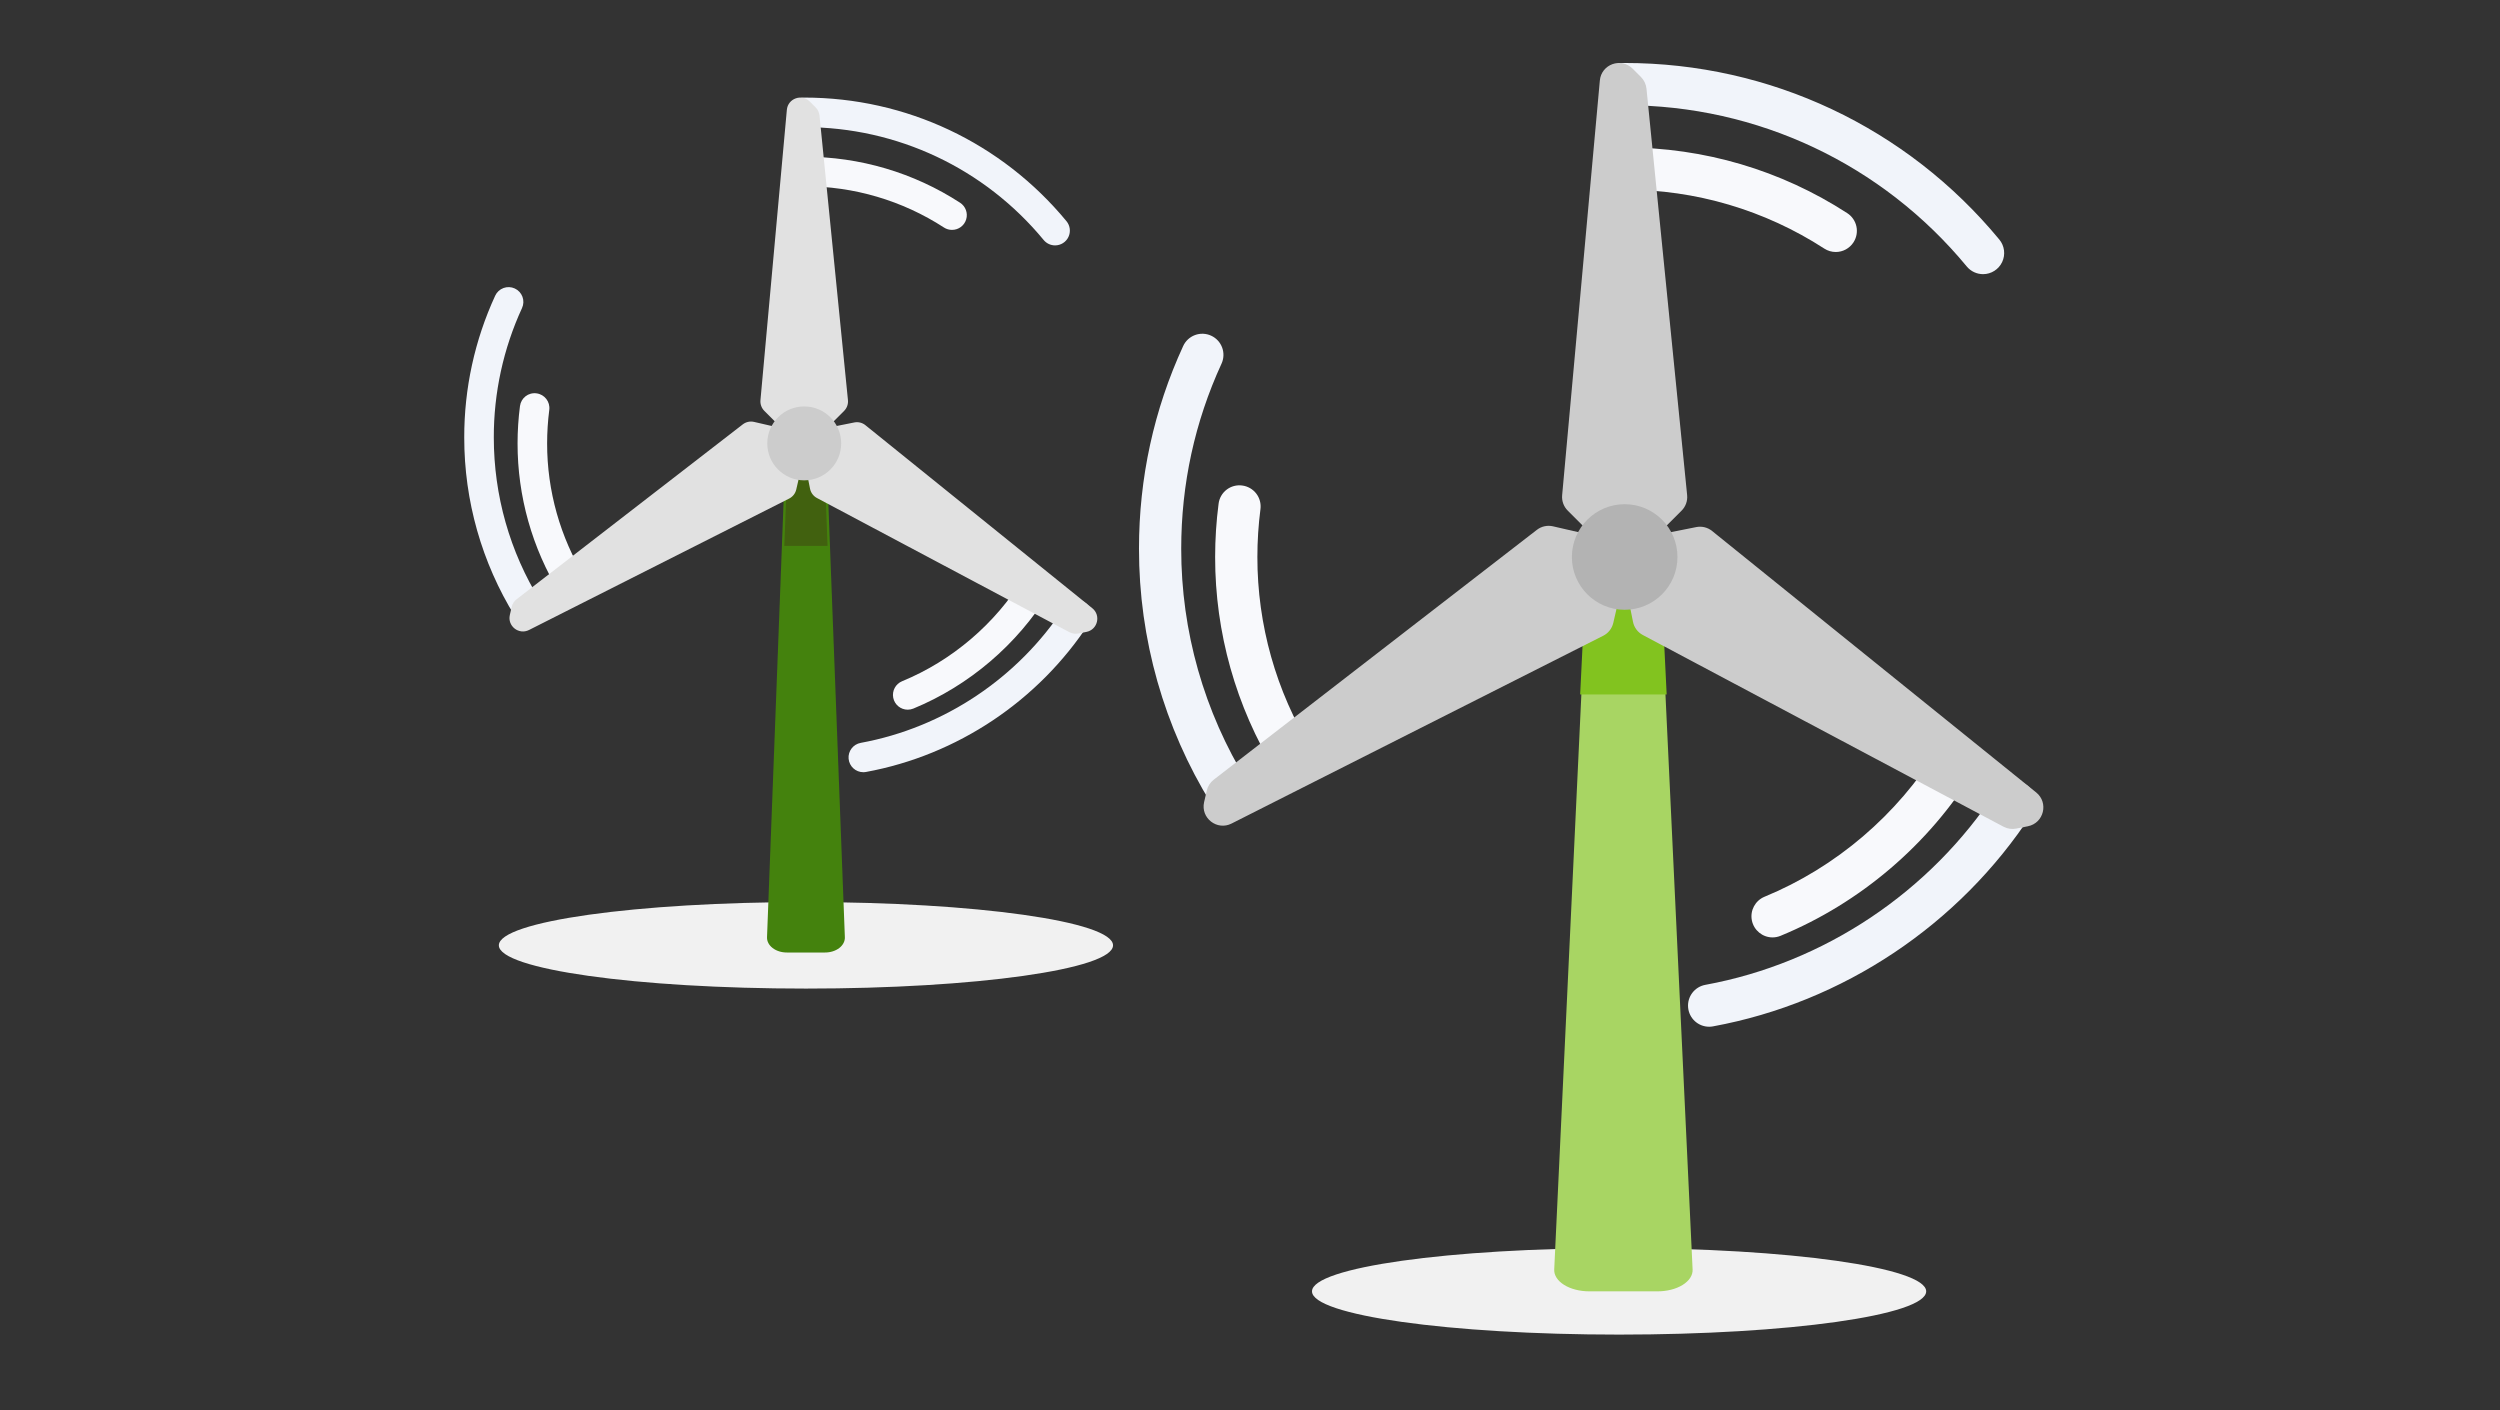
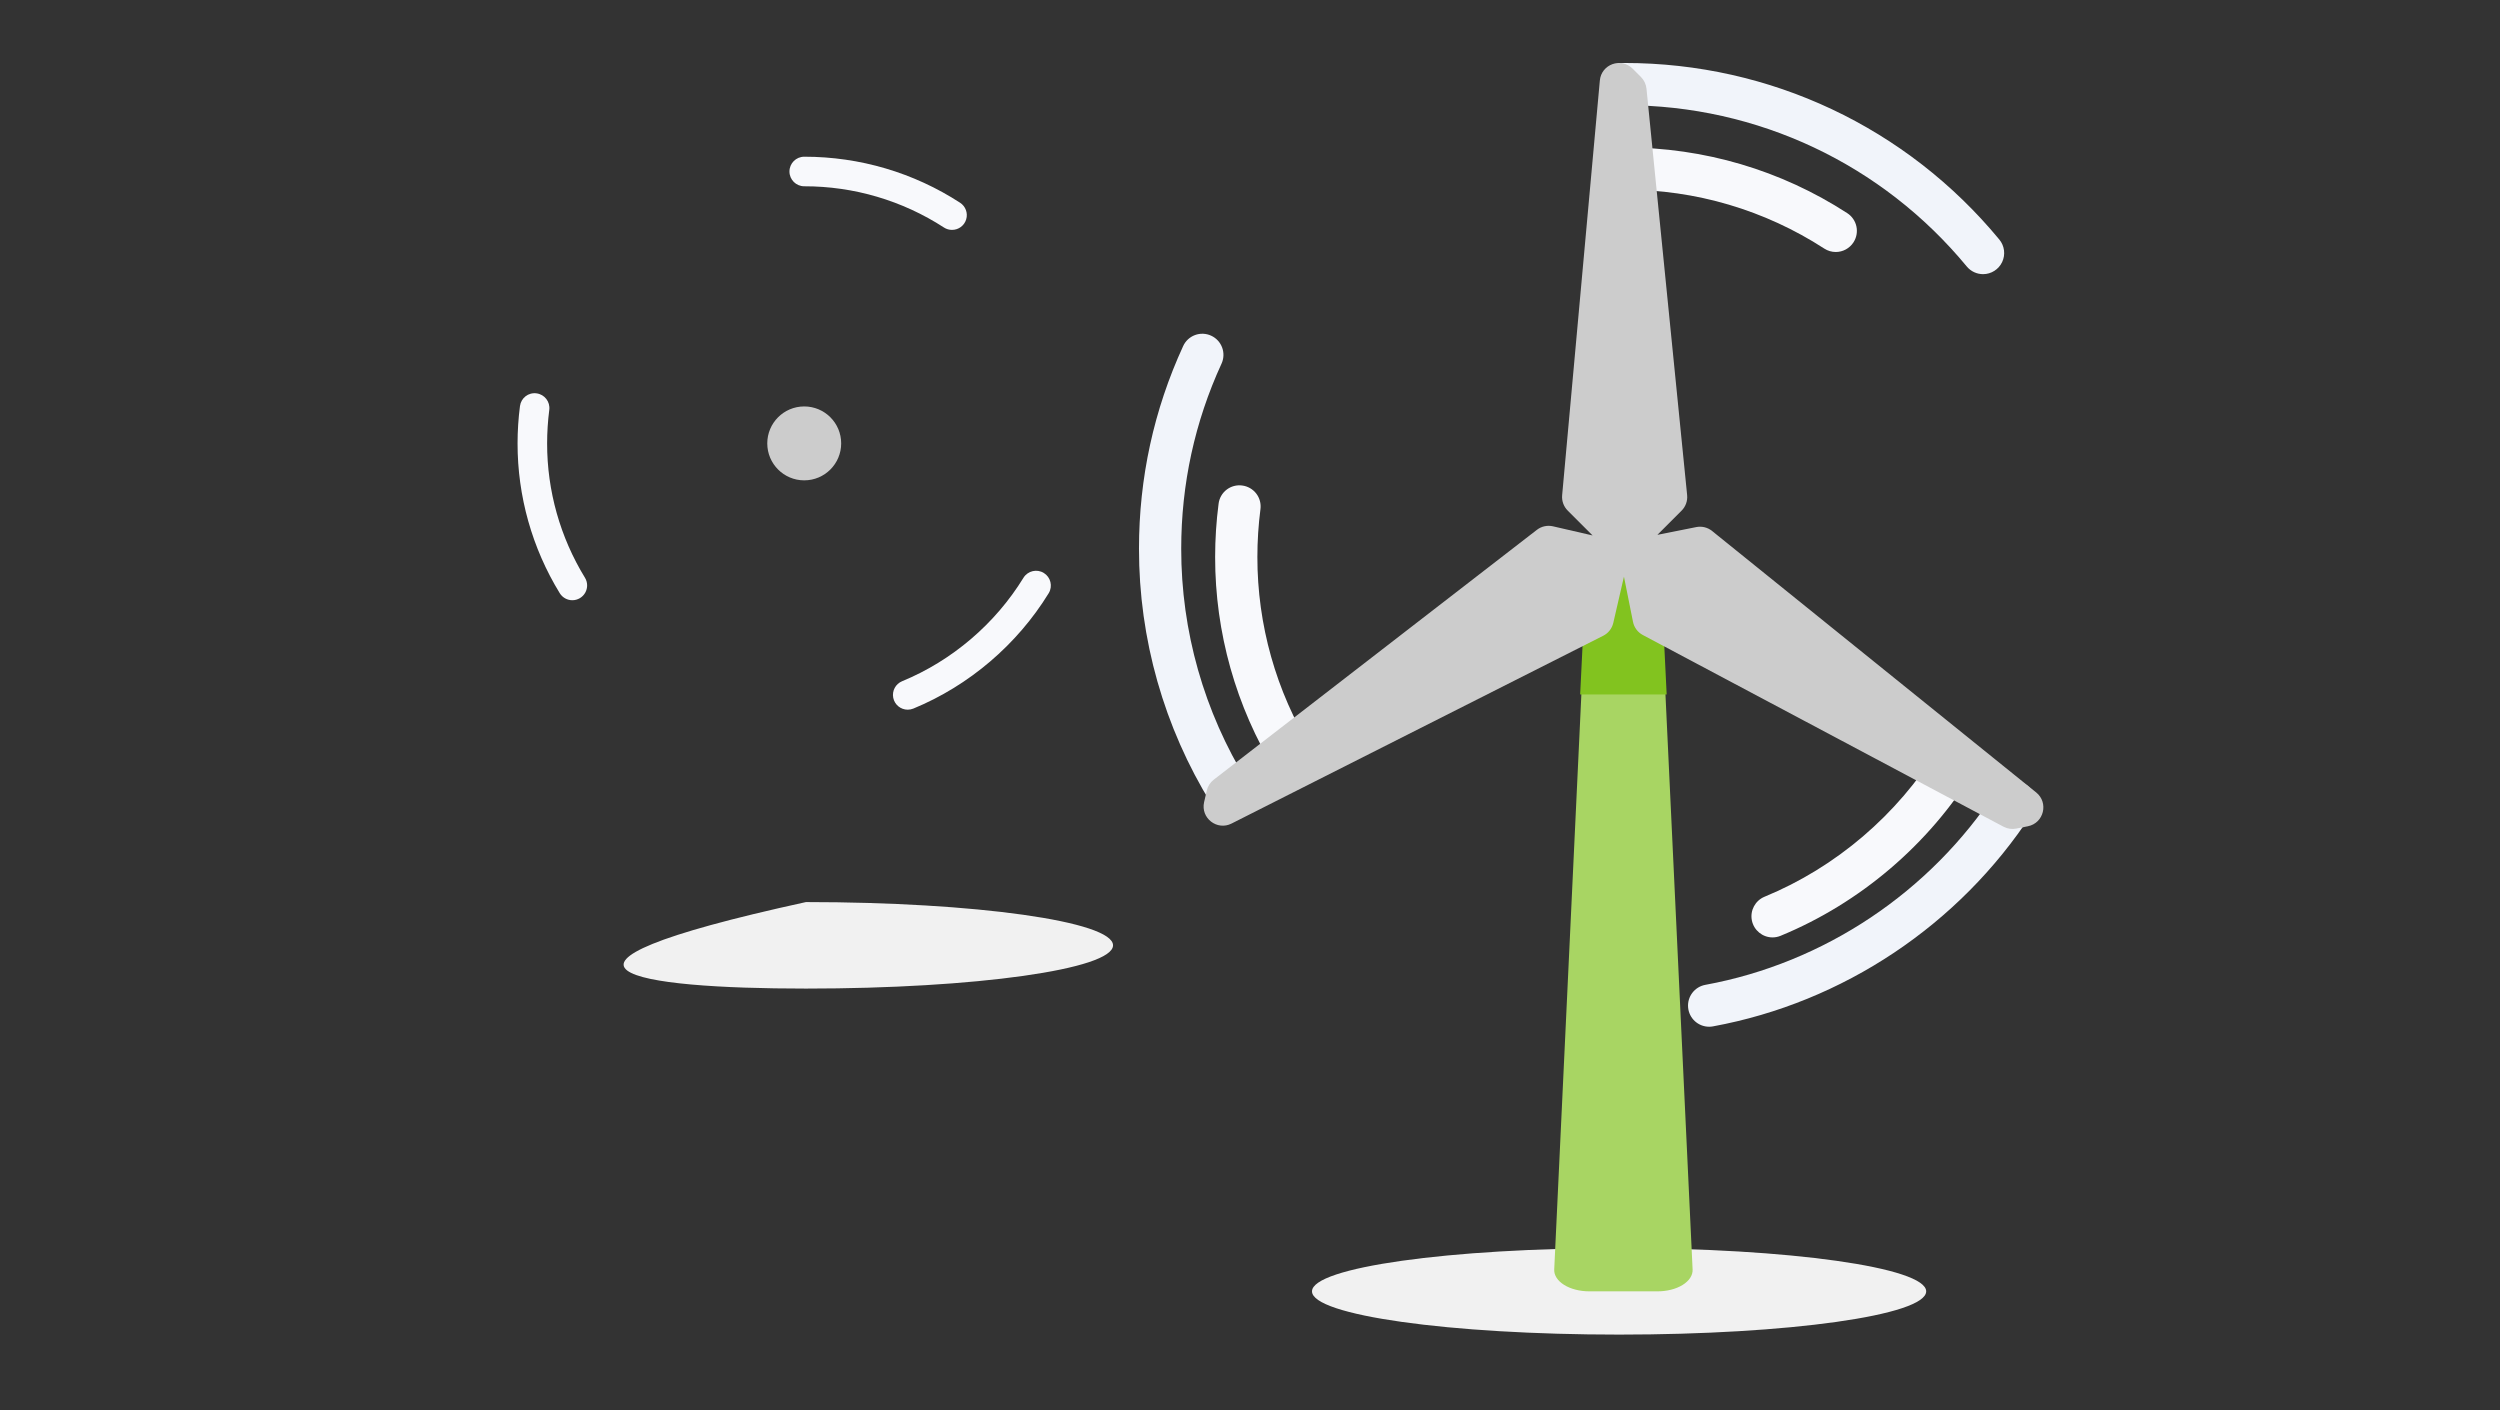
<svg xmlns="http://www.w3.org/2000/svg" width="289" height="163" viewBox="0 0 289 163" fill="none">
  <rect x="0" y="0" width="289" height="163" fill="#333333" stroke="none" />
  <path d="M187.167 154.28C206.773 154.28 222.667 152.041 222.667 149.28C222.667 146.519 206.773 144.28 187.167 144.28C167.561 144.28 151.667 146.519 151.667 149.28C151.667 152.041 167.561 154.28 187.167 154.28Z" fill="#F1F1F1" />
  <path fill-rule="evenodd" clip-rule="evenodd" d="M212.211 29.13C211.756 29.13 211.296 29.003 210.886 28.736C204.016 24.282 196.001 21.916 187.813 21.927C187.166 21.927 186.545 21.67 186.087 21.213C185.63 20.755 185.372 20.134 185.372 19.487C185.372 18.84 185.629 18.218 186.087 17.761C186.545 17.303 187.166 17.046 187.813 17.046C196.984 17.046 205.882 19.673 213.541 24.64C214.085 24.992 214.467 25.546 214.602 26.179C214.737 26.813 214.614 27.474 214.261 28.017C213.811 28.712 213.039 29.132 212.211 29.131V29.13ZM149.52 90.288C148.7 90.288 147.899 89.875 147.437 89.124C142.875 81.68 140.463 73.118 140.47 64.388C140.47 62.333 140.604 60.262 140.869 58.23C140.948 57.586 141.282 57.001 141.796 56.605C142.31 56.21 142.961 56.037 143.603 56.126C144.245 56.209 144.828 56.544 145.223 57.056C145.618 57.569 145.792 58.218 145.708 58.86C145.472 60.693 145.353 62.539 145.353 64.388C145.346 72.216 147.508 79.894 151.599 86.569C152.061 87.322 152.079 88.266 151.648 89.037C151.217 89.808 150.403 90.286 149.52 90.288ZM202.515 106.396C202.741 107.536 203.739 108.36 204.901 108.365C205.22 108.365 205.536 108.302 205.831 108.181C215.033 104.391 222.975 97.621 228.195 89.115C228.901 87.966 228.541 86.462 227.392 85.756C226.243 85.05 224.739 85.41 224.033 86.559C219.348 94.193 212.226 100.27 203.972 103.667C202.899 104.114 202.29 105.256 202.515 106.396Z" fill="#F8F9FC" />
  <path fill-rule="evenodd" clip-rule="evenodd" d="M227.359 30.806C227.842 31.389 228.54 31.693 229.244 31.693C230.189 31.691 231.047 31.145 231.45 30.29C231.852 29.435 231.726 28.425 231.125 27.696C220.409 14.72 204.623 7.281 187.813 7.281C187.166 7.28 186.545 7.537 186.087 7.995C185.629 8.453 185.372 9.074 185.372 9.722C185.372 10.369 185.629 10.991 186.087 11.449C186.545 11.907 187.166 12.164 187.813 12.164C203.162 12.164 217.575 18.957 227.359 30.806ZM142.121 94.101C141.303 94.101 140.504 93.692 140.042 92.945C134.559 84.077 131.658 73.854 131.667 63.427C131.667 55.256 133.386 47.374 136.774 40.003C137.043 39.414 137.536 38.957 138.144 38.732C138.751 38.507 139.423 38.534 140.01 38.806C140.599 39.076 141.056 39.569 141.28 40.176C141.505 40.783 141.478 41.455 141.207 42.042C138.118 48.768 136.549 55.963 136.549 63.427C136.54 72.947 139.188 82.28 144.195 90.376C144.658 91.129 144.679 92.074 144.249 92.846C143.819 93.619 143.005 94.099 142.121 94.101ZM197.576 118.69C196.313 118.689 195.26 117.726 195.146 116.469C195.032 115.212 195.896 114.075 197.138 113.848C210.862 111.326 223.127 103.14 230.789 91.388C231.265 90.657 232.095 90.236 232.965 90.283C233.836 90.33 234.616 90.838 235.011 91.615C235.406 92.393 235.356 93.322 234.88 94.053C226.491 106.923 213.055 115.885 198.019 118.649C197.872 118.678 197.721 118.69 197.576 118.69Z" fill="#F1F4FA" />
  <path d="M191.61 149.28H183.727C182.63 149.28 181.58 149.012 180.815 148.535C180.05 148.059 179.637 147.416 179.668 146.752L183.608 63.28H191.725L195.665 146.753C195.696 147.416 195.283 148.059 194.519 148.535C193.755 149.011 192.706 149.28 191.61 149.28Z" fill="#A8D563" />
  <path d="M192.667 80.28L191.833 63.28H183.501L182.667 80.28H192.667Z" fill="#82C31F" />
  <path d="M197.916 61.38C197.403 60.966 196.731 60.801 196.085 60.931L191.594 61.829L194.393 59.03C194.864 58.559 195.099 57.901 195.033 57.238L190.333 10.251C190.282 9.741 190.056 9.264 189.693 8.901L188.727 7.934C187.394 6.602 185.113 7.428 184.942 9.305L180.584 57.25C180.524 57.907 180.759 58.556 181.225 59.022L184.102 61.898L179.524 60.842C178.875 60.692 178.192 60.841 177.664 61.249L140.309 90.131C139.903 90.445 139.619 90.889 139.504 91.389L139.195 92.722C138.771 94.557 140.681 96.055 142.362 95.205L185.331 73.494C185.92 73.198 186.345 72.654 186.495 72.013L187.729 66.661L188.773 71.88C188.903 72.534 189.32 73.094 189.909 73.407L231.606 95.567C232.059 95.809 232.581 95.885 233.085 95.784L234.425 95.516C236.272 95.148 236.851 92.791 235.385 91.608L197.915 61.38H197.916Z" fill="#CCCCCC" />
-   <ellipse cx="187.812" cy="64.389" rx="6.103" ry="6.103" fill="#B3B3B3" />
-   <path d="M93.167 114.28C112.773 114.28 128.667 112.041 128.667 109.28C128.667 106.519 112.773 104.28 93.167 104.28C73.561 104.28 57.667 106.519 57.667 109.28C57.667 112.041 73.561 114.28 93.167 114.28Z" fill="#F1F1F1" />
+   <path d="M93.167 114.28C112.773 114.28 128.667 112.041 128.667 109.28C128.667 106.519 112.773 104.28 93.167 104.28C57.667 112.041 73.561 114.28 93.167 114.28Z" fill="#F1F1F1" />
  <path fill-rule="evenodd" clip-rule="evenodd" d="M110.048 26.575C109.729 26.575 109.407 26.487 109.12 26.3C104.311 23.182 98.701 21.527 92.971 21.534C92.027 21.534 91.261 20.769 91.261 19.825C91.261 18.881 92.027 18.116 92.971 18.116C99.39 18.116 105.618 19.955 110.98 23.433C111.618 23.844 111.909 24.626 111.693 25.354C111.477 26.082 110.807 26.579 110.048 26.575ZM66.165 69.386C65.591 69.386 65.03 69.097 64.706 68.571C61.513 63.361 59.825 57.367 59.83 51.256C59.83 49.817 59.924 48.367 60.109 46.946C60.229 46.01 61.075 45.343 62.023 45.471C62.959 45.592 63.618 46.45 63.496 47.386C63.331 48.669 63.248 49.962 63.247 51.255C63.242 56.735 64.756 62.11 67.62 66.782C67.944 67.309 67.957 67.97 67.655 68.51C67.353 69.05 66.783 69.385 66.165 69.386ZM103.258 80.662C103.416 81.461 104.116 82.038 104.931 82.04C105.155 82.04 105.376 81.996 105.583 81.912C112.024 79.258 117.582 74.519 121.237 68.564C121.715 67.76 121.458 66.722 120.662 66.233C119.865 65.744 118.824 65.986 118.323 66.775C115.045 72.12 110.058 76.373 104.281 78.751C103.528 79.063 103.1 79.863 103.258 80.662Z" fill="#F8F9FC" />
-   <path fill-rule="evenodd" clip-rule="evenodd" d="M120.651 27.748C120.99 28.157 121.479 28.368 121.971 28.368C122.632 28.366 123.233 27.984 123.514 27.387C123.796 26.788 123.707 26.082 123.287 25.572C115.786 16.488 104.736 11.28 92.969 11.28C92.026 11.28 91.261 12.045 91.261 12.989C91.261 13.932 92.026 14.697 92.969 14.697C103.713 14.697 113.802 19.453 120.651 27.748ZM60.985 72.055C60.392 72.055 59.842 71.749 59.529 71.245C55.691 65.037 53.661 57.882 53.667 50.583C53.654 44.922 54.874 39.327 57.242 34.185C57.431 33.773 57.776 33.453 58.201 33.296C58.626 33.139 59.096 33.157 59.507 33.348C59.919 33.537 60.239 33.882 60.396 34.307C60.553 34.732 60.535 35.202 60.345 35.613C58.185 40.307 57.072 45.415 57.084 50.583C57.084 57.268 58.936 63.792 62.436 69.446C62.761 69.973 62.776 70.635 62.475 71.175C62.174 71.716 61.604 72.053 60.985 72.055ZM99.803 89.267C98.918 89.269 98.179 88.594 98.099 87.713C98.019 86.831 98.626 86.035 99.496 85.877C109.103 84.112 117.69 78.381 123.052 70.156C123.385 69.644 123.966 69.349 124.576 69.382C125.185 69.415 125.731 69.77 126.007 70.315C126.284 70.859 126.249 71.509 125.916 72.021C120.045 81.029 110.639 87.304 100.115 89.238C100.011 89.259 99.905 89.266 99.804 89.266L99.803 89.267Z" fill="#F1F4FA" />
-   <path d="M95.386 110.109H90.949C90.333 110.109 89.742 109.921 89.312 109.589C88.883 109.257 88.65 108.809 88.668 108.346L90.883 50.109H95.449L97.666 108.346C97.683 108.809 97.451 109.258 97.02 109.59C96.59 109.922 96 110.109 95.383 110.109H95.386Z" fill="#44820D" />
-   <path d="M95.667 63.109L95.249 52.109H91.083L90.667 63.109H95.667Z" fill="#41610F" />
-   <path d="M100.042 49.151C99.682 48.86 99.213 48.745 98.76 48.835L95.617 49.464L97.575 47.505C97.905 47.175 98.07 46.714 98.023 46.25L94.735 13.36C94.699 13.002 94.541 12.668 94.287 12.414L93.608 11.738C92.676 10.805 91.079 11.383 90.96 12.697L87.909 46.258C87.867 46.718 88.031 47.173 88.358 47.498L90.372 49.512L87.167 48.772C86.713 48.667 86.236 48.772 85.866 49.057L59.717 69.275C59.433 69.496 59.233 69.807 59.152 70.157L58.937 71.089C58.641 72.374 59.977 73.422 61.154 72.827L91.232 57.631C91.644 57.422 91.942 57.041 92.046 56.592L92.911 52.846L93.641 56.5C93.732 56.957 94.025 57.349 94.436 57.569L123.625 73.081C123.942 73.249 124.308 73.303 124.66 73.233L125.598 73.046C126.891 72.787 127.296 71.137 126.27 70.309L100.041 49.151H100.042Z" fill="#E1E1E1" />
  <ellipse cx="92.969" cy="51.256" rx="4.272" ry="4.272" fill="#CCCCCC" />
</svg>